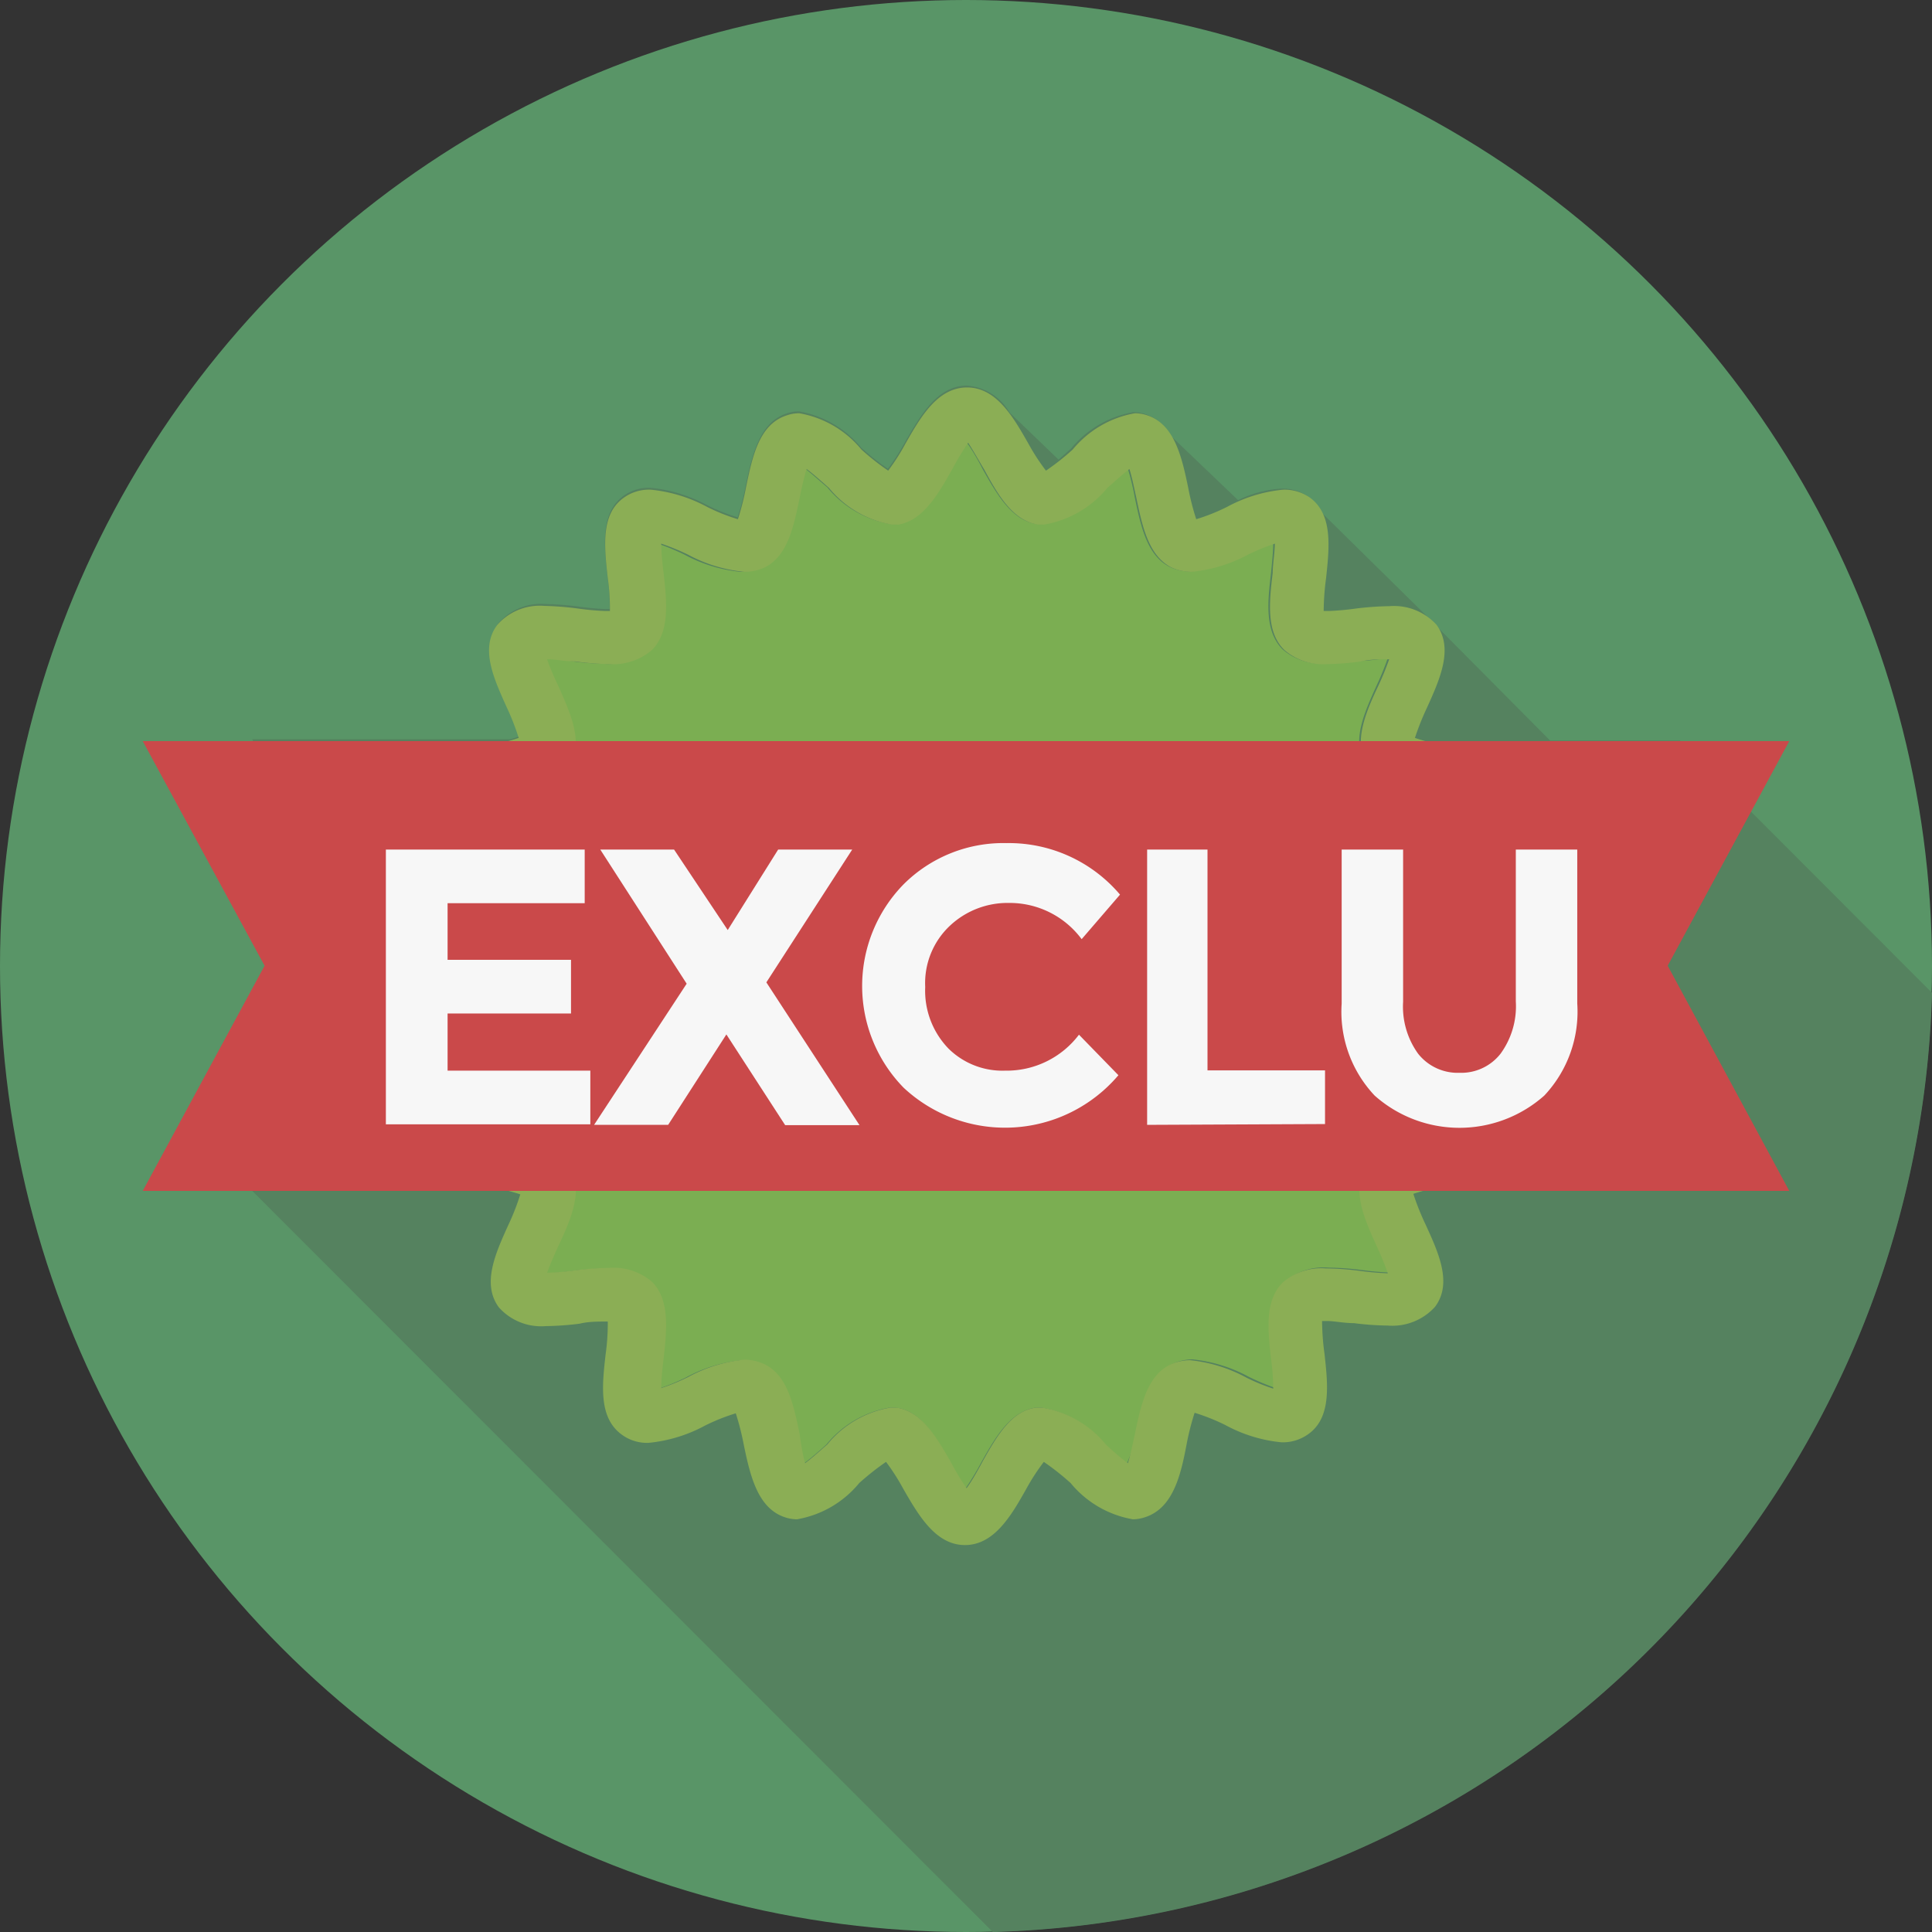
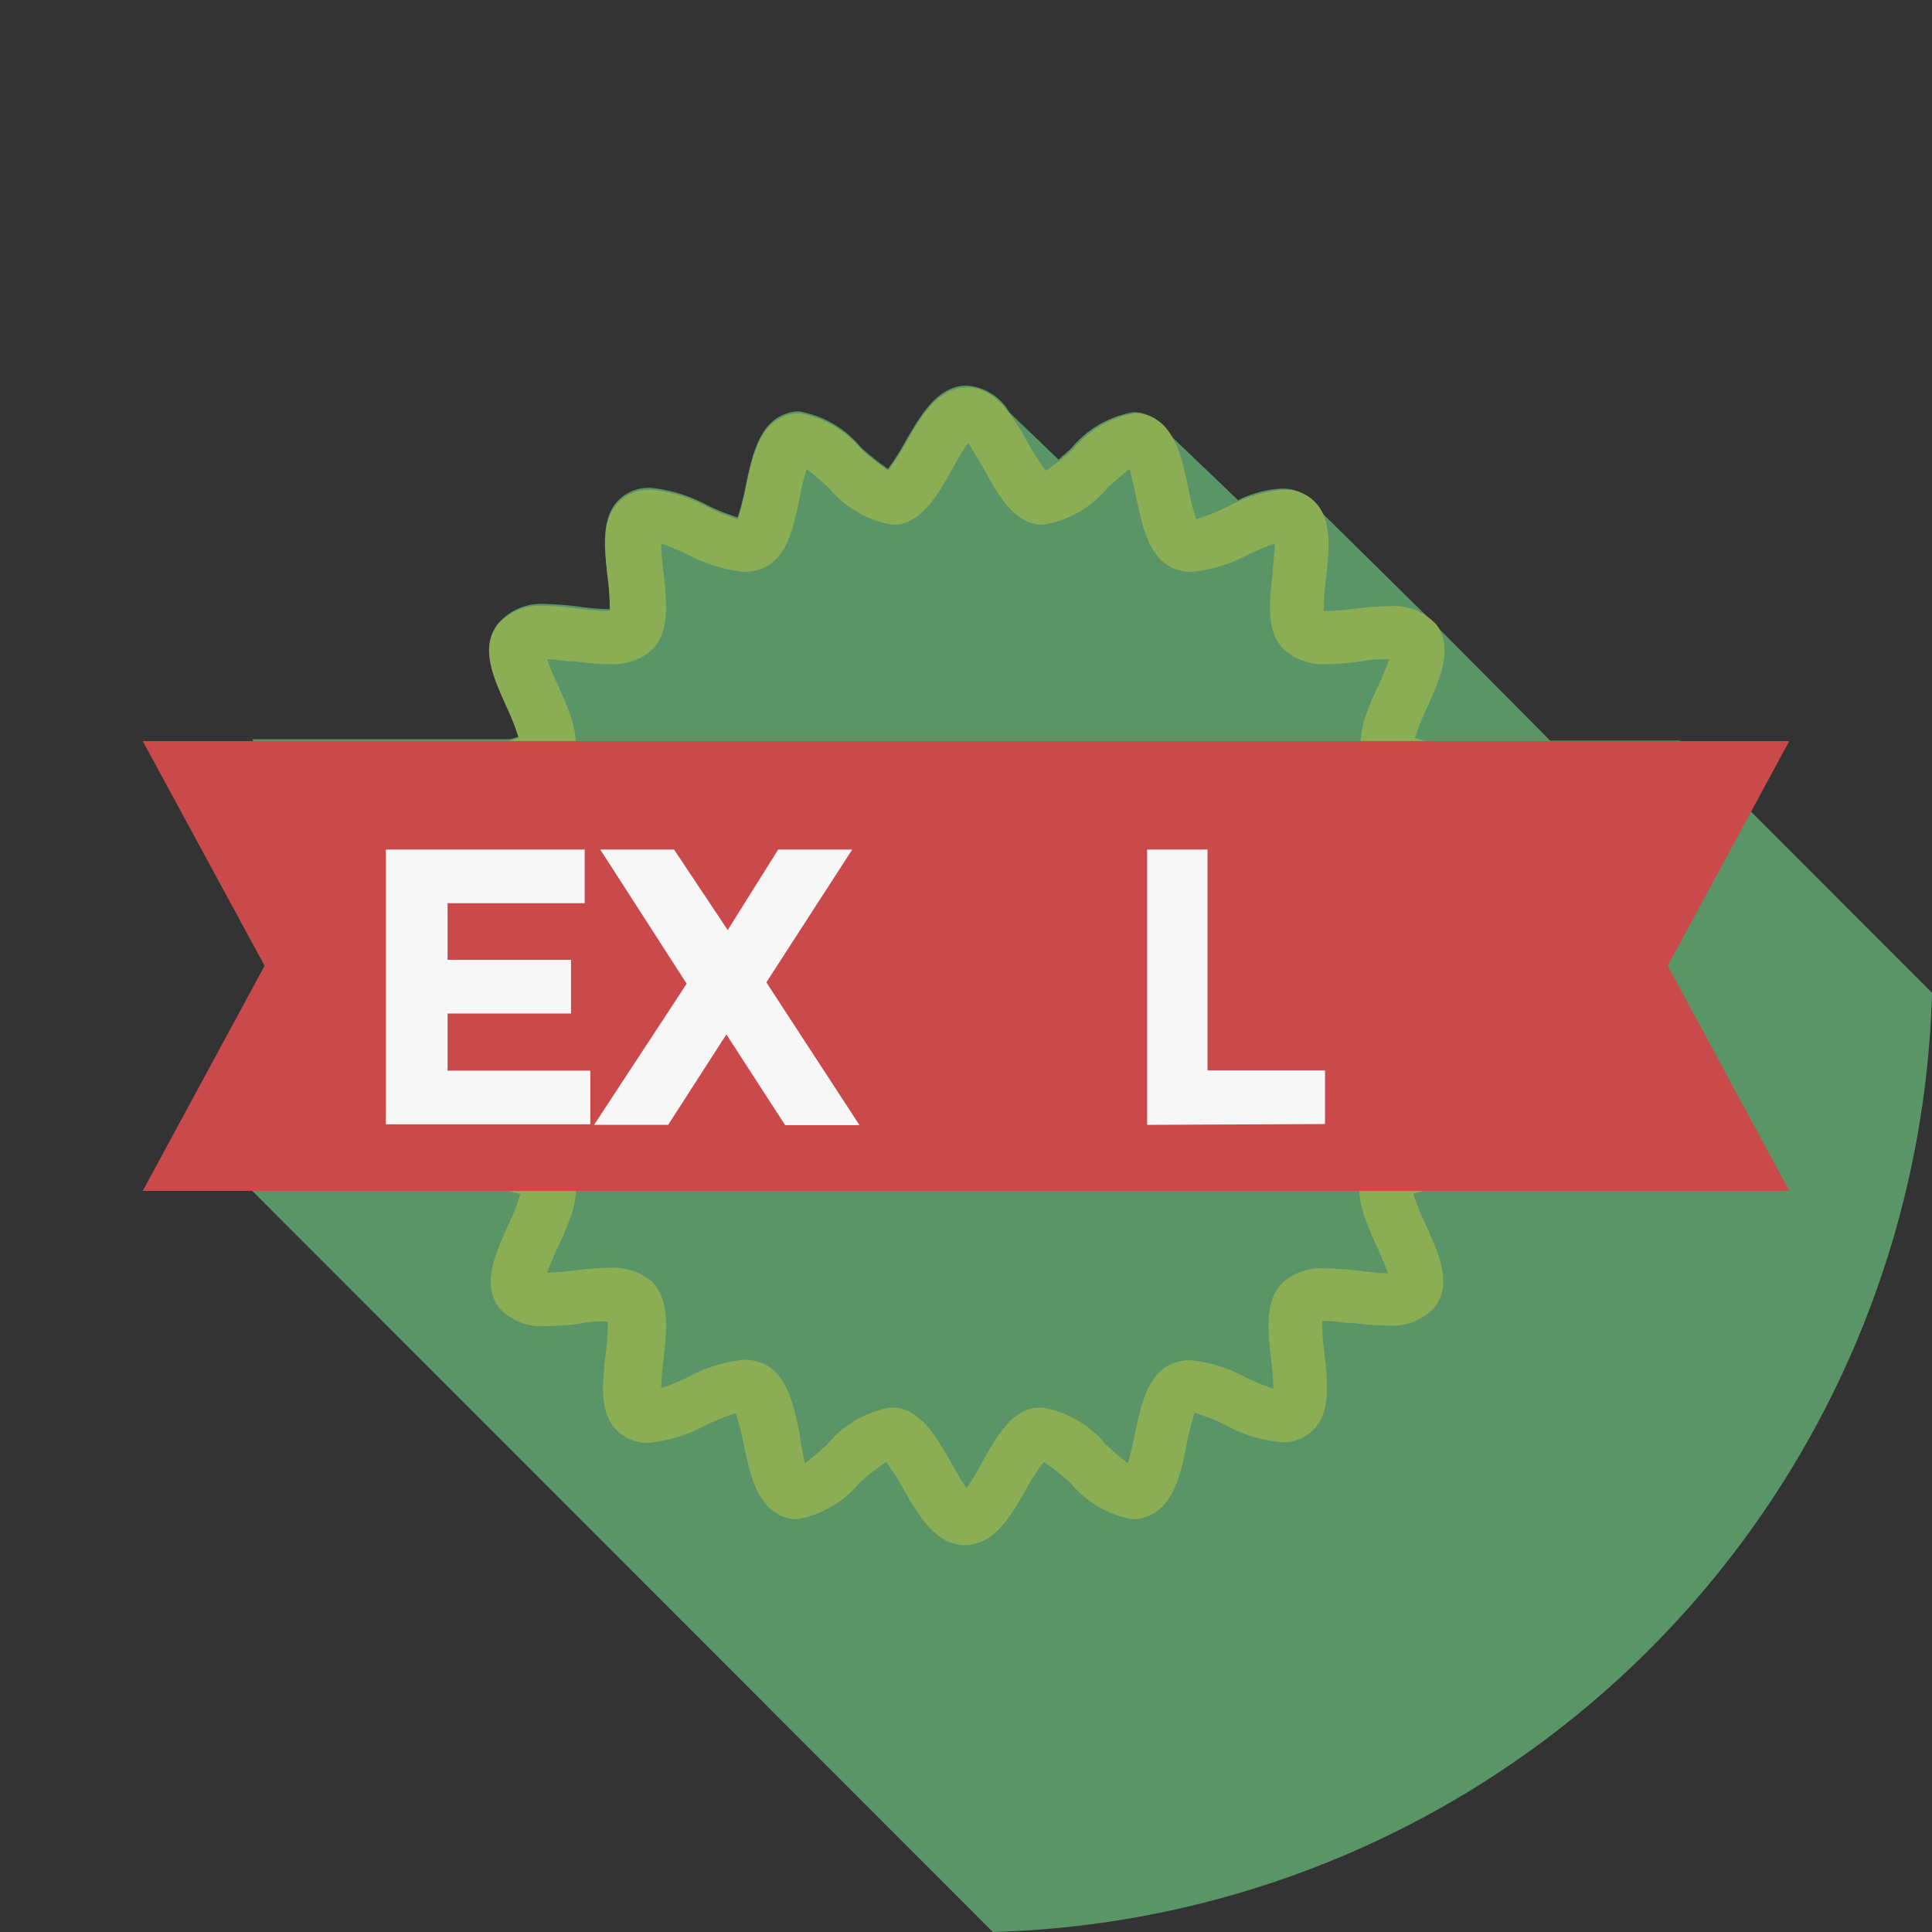
<svg xmlns="http://www.w3.org/2000/svg" id="Calque_1" data-name="Calque 1" viewBox="0 0 72 72">
  <rect x="0" y="0" width="72" height="72" fill="#333333" stroke="none" />
  <defs>
    <style>
            .cls-1{fill:#599567;}.cls-2{fill:#494949;opacity:0.25;}.cls-3{fill:#7bae52;}.cls-4{fill:#8bae55;}.cls-5{fill:#ca494a;}.cls-6{fill:#f7f7f7;}
        </style>
  </defs>
  <title>ico-theme</title>
-   <circle class="cls-1" cx="36" cy="36" r="36" />
  <path class="cls-1" d="M72,37l-9.39-9.4H57.77l-4.29-4.32a1.63,1.63,0,0,0-.26-.27l-4-3.94a1.58,1.58,0,0,0-.48-.57,1.64,1.64,0,0,0-1-.29,4.17,4.17,0,0,0-1.6.43l-2.51-2.4a1.63,1.63,0,0,0-.93-.8,1.46,1.46,0,0,0-.46-.08,3.86,3.86,0,0,0-2.32,1.35l-.47.42-1.83-1.76a2,2,0,0,0-1.59-1c-1.1,0-1.73,1.12-2.3,2.1a7.83,7.83,0,0,1-.64,1,9.09,9.09,0,0,1-1-.79,3.85,3.85,0,0,0-2.32-1.35,1.43,1.43,0,0,0-.46.08c-1,.33-1.28,1.53-1.52,2.69a9.59,9.59,0,0,1-.3,1.18,7.19,7.19,0,0,1-1.15-.46,5.55,5.55,0,0,0-2.09-.64,1.6,1.6,0,0,0-1,.29c-.88.63-.74,1.85-.61,3a8.3,8.3,0,0,1,.08,1.23H22.6a9.9,9.9,0,0,1-1-.09,11.5,11.5,0,0,0-1.26-.1,2.11,2.11,0,0,0-1.76.71c-.64.87-.13,2,.35,3.06a9.09,9.09,0,0,1,.45,1.15,2.45,2.45,0,0,1-.38.12H9.4L13.34,36,9.4,44.38,37,72A36,36,0,0,0,72,37Z" />
-   <path class="cls-2" d="M72,37l-9.39-9.4H57.77l-4.29-4.32a1.63,1.63,0,0,0-.26-.27l-4-3.94a1.58,1.58,0,0,0-.48-.57,1.64,1.64,0,0,0-1-.29,4.17,4.17,0,0,0-1.6.43l-2.51-2.4a1.63,1.63,0,0,0-.93-.8,1.46,1.46,0,0,0-.46-.08,3.86,3.86,0,0,0-2.32,1.35l-.47.42-1.83-1.76a2,2,0,0,0-1.59-1c-1.1,0-1.73,1.12-2.3,2.1a7.83,7.83,0,0,1-.64,1,9.09,9.09,0,0,1-1-.79,3.85,3.85,0,0,0-2.32-1.35,1.43,1.43,0,0,0-.46.08c-1,.33-1.28,1.53-1.52,2.69a9.59,9.59,0,0,1-.3,1.18,7.19,7.19,0,0,1-1.15-.46,5.55,5.55,0,0,0-2.09-.64,1.6,1.6,0,0,0-1,.29c-.88.63-.74,1.85-.61,3a8.3,8.3,0,0,1,.08,1.23H22.6a9.9,9.9,0,0,1-1-.09,11.5,11.5,0,0,0-1.26-.1,2.11,2.11,0,0,0-1.76.71c-.64.87-.13,2,.35,3.06a9.09,9.09,0,0,1,.45,1.15,2.45,2.45,0,0,1-.38.12H9.4L13.34,36,9.4,44.38,37,72A36,36,0,0,0,72,37Z" />
-   <path class="cls-3" d="M54.53,35.39a9.82,9.82,0,0,1,1,.6,9.37,9.37,0,0,1-1,.6c-.93.53-1.89,1.08-2,2s.61,1.79,1.34,2.59c.21.23.52.57.71.82a8.94,8.94,0,0,1-1.08.26c-1.06.22-2.15.45-2.58,1.29s0,1.88.47,2.87a10.75,10.75,0,0,1,.41,1h-.05a10.17,10.17,0,0,1-1-.09,11,11,0,0,0-1.26-.09,2.2,2.2,0,0,0-1.6.52c-.68.68-.56,1.79-.43,2.87,0,.31.08.77.08,1.1a8.87,8.87,0,0,1-1-.42,5.56,5.56,0,0,0-2.1-.65,1.78,1.78,0,0,0-.77.18c-.84.44-1.07,1.53-1.29,2.59A9.07,9.07,0,0,1,42,54.53a10.38,10.38,0,0,1-.82-.7,3.88,3.88,0,0,0-2.36-1.37l-.23,0c-.94.14-1.49,1.1-2,2a10.35,10.35,0,0,1-.6,1,9,9,0,0,1-.6-1c-.53-.94-1.09-1.9-2-2l-.25,0a3.88,3.88,0,0,0-2.34,1.37c-.23.21-.57.51-.83.7a10.14,10.14,0,0,1-.26-1.07c-.22-1.06-.44-2.15-1.29-2.59a1.78,1.78,0,0,0-.77-.18,5.54,5.54,0,0,0-2.1.65,7.74,7.74,0,0,1-1,.41,9.26,9.26,0,0,1,.09-1.09c.12-1.08.24-2.19-.43-2.87a2.21,2.21,0,0,0-1.6-.52,11,11,0,0,0-1.26.09,10.06,10.06,0,0,1-1,.09h-.05c.1-.31.29-.73.42-1,.44-1,.91-2,.47-2.87s-1.53-1.07-2.58-1.29A8.33,8.33,0,0,1,17.47,42c.18-.24.49-.59.7-.82.73-.8,1.49-1.64,1.34-2.59s-1.11-1.48-2-2a9.67,9.67,0,0,1-1-.6,10.14,10.14,0,0,1,1-.6c.93-.53,1.9-1.08,2-2s-.61-1.78-1.34-2.59c-.21-.23-.52-.57-.7-.82a11,11,0,0,1,1.08-.26c1.05-.22,2.15-.45,2.58-1.29s0-1.88-.47-2.87c-.13-.29-.32-.71-.42-1h.05c.29,0,.67,0,1,.08a10.51,10.51,0,0,0,1.26.1,2.22,2.22,0,0,0,1.6-.53c.67-.67.55-1.79.43-2.87a9.35,9.35,0,0,1-.09-1.09,8.88,8.88,0,0,1,1,.41,5.54,5.54,0,0,0,2.1.65,1.78,1.78,0,0,0,.77-.18c.85-.43,1.07-1.53,1.29-2.58A10.74,10.74,0,0,1,30,17.46c.25.19.59.5.83.7a3.89,3.89,0,0,0,2.34,1.37l.25,0c.93-.15,1.48-1.11,2-2.05a10.38,10.38,0,0,1,.6-1c.19.25.44.68.6,1,.53.94,1.08,1.9,2,2.05l.23,0a3.89,3.89,0,0,0,2.36-1.37c.23-.2.57-.51.82-.7a9.57,9.57,0,0,1,.26,1.08c.22,1.05.45,2.15,1.29,2.58a1.78,1.78,0,0,0,.77.18,5.56,5.56,0,0,0,2.1-.65,8.37,8.37,0,0,1,1-.41c0,.31-.05.77-.08,1.09-.13,1.08-.25,2.19.43,2.87a2.21,2.21,0,0,0,1.6.53,10.51,10.51,0,0,0,1.26-.1c.37,0,.76-.08,1-.08h.05a10.45,10.45,0,0,1-.41,1c-.45,1-.91,2-.47,2.87s1.53,1.07,2.58,1.29c.31.07.77.16,1.08.26a10.56,10.56,0,0,1-.71.82c-.74.81-1.49,1.64-1.34,2.59S53.61,34.86,54.53,35.39Z" />
  <path class="cls-4" d="M55.5,33.7c1,.56,2.1,1.2,2.1,2.3s-1.12,1.73-2.1,2.3a6.73,6.73,0,0,0-1,.64,7.54,7.54,0,0,0,.79,1c.79.86,1.6,1.75,1.27,2.78S55,44,53.86,44.19a9.73,9.73,0,0,0-1.19.3,9.66,9.66,0,0,0,.46,1.15c.49,1.07,1,2.19.35,3.06a2.14,2.14,0,0,1-1.76.7,10.87,10.87,0,0,1-1.26-.09c-.37,0-.75-.08-1-.08h-.19a9.37,9.37,0,0,0,.09,1.22c.13,1.17.26,2.39-.61,3a1.62,1.62,0,0,1-1,.3,5.48,5.48,0,0,1-2.08-.64,7.63,7.63,0,0,0-1.15-.46,9.76,9.76,0,0,0-.3,1.18C44,55,43.71,56.2,42.68,56.54a1.47,1.47,0,0,1-.46.08,3.85,3.85,0,0,1-2.32-1.35,9.62,9.62,0,0,0-1-.79,8,8,0,0,0-.65,1c-.56,1-1.2,2.1-2.29,2.1s-1.73-1.11-2.3-2.1a8,8,0,0,0-.64-1,9.67,9.67,0,0,0-1,.79,3.84,3.84,0,0,1-2.32,1.35,1.44,1.44,0,0,1-.46-.08c-1-.34-1.28-1.53-1.52-2.69a9.81,9.81,0,0,0-.3-1.18,7.4,7.4,0,0,0-1.15.46,5.55,5.55,0,0,1-2.09.64,1.58,1.58,0,0,1-1-.3c-.88-.63-.74-1.85-.61-3a8.23,8.23,0,0,0,.08-1.22H22.6c-.3,0-.68,0-1,.08a11,11,0,0,1-1.26.09h0a2.11,2.11,0,0,1-1.75-.7c-.64-.87-.13-2,.35-3.06a8.83,8.83,0,0,0,.45-1.15,9.84,9.84,0,0,0-1.18-.3c-1.16-.24-2.36-.48-2.69-1.52s.48-1.92,1.27-2.78a8.29,8.29,0,0,0,.8-1,7.49,7.49,0,0,0-1-.64c-1-.57-2.11-1.2-2.11-2.3s1.12-1.73,2.11-2.3a8,8,0,0,0,1-.64,8.1,8.1,0,0,0-.8-1c-.79-.86-1.6-1.75-1.27-2.78S17,28,18.15,27.8a8,8,0,0,0,1.18-.3,9.09,9.09,0,0,0-.45-1.15c-.48-1.07-1-2.19-.35-3.06a2.11,2.11,0,0,1,1.76-.71,11.5,11.5,0,0,1,1.26.1,9.9,9.9,0,0,0,1,.09h.18a8.3,8.3,0,0,0-.08-1.23c-.13-1.17-.27-2.39.61-3a1.6,1.6,0,0,1,1-.29,5.55,5.55,0,0,1,2.09.64,7.19,7.19,0,0,0,1.15.46,9.59,9.59,0,0,0,.3-1.18c.24-1.16.49-2.36,1.52-2.69a1.43,1.43,0,0,1,.46-.08,3.85,3.85,0,0,1,2.32,1.35,9.09,9.09,0,0,0,1,.79,7.83,7.83,0,0,0,.64-1c.57-1,1.2-2.1,2.3-2.1s1.73,1.12,2.29,2.1a7.82,7.82,0,0,0,.65,1,9,9,0,0,0,1-.79,3.86,3.86,0,0,1,2.32-1.35,1.46,1.46,0,0,1,.46.08c1,.33,1.28,1.53,1.52,2.69a9.54,9.54,0,0,0,.3,1.18,7.41,7.41,0,0,0,1.15-.46,5.47,5.47,0,0,1,2.08-.64,1.64,1.64,0,0,1,1,.29c.87.63.73,1.85.61,3a9.47,9.47,0,0,0-.09,1.23h.19a10,10,0,0,0,1-.09,11.36,11.36,0,0,1,1.26-.09,2.14,2.14,0,0,1,1.76.7c.63.87.13,2-.35,3.06a10,10,0,0,0-.46,1.15,7.91,7.91,0,0,0,1.19.3c1.15.24,2.35.48,2.69,1.52s-.48,1.92-1.27,2.78a6.88,6.88,0,0,0-.79,1A6.91,6.91,0,0,0,55.5,33.7Zm0,2.3a9.82,9.82,0,0,0-1-.6c-.93-.53-1.9-1.08-2-2s.61-1.79,1.34-2.59a10.56,10.56,0,0,0,.71-.82,9.48,9.48,0,0,0-1.08-.26c-1.06-.22-2.15-.45-2.58-1.29s0-1.88.47-2.87a10.45,10.45,0,0,0,.41-1h-.05c-.29,0-.68,0-1,.08a10.51,10.51,0,0,1-1.26.1,2.21,2.21,0,0,1-1.6-.53c-.68-.67-.56-1.79-.43-2.87,0-.31.08-.78.08-1.09a7.93,7.93,0,0,0-1,.41,5.57,5.57,0,0,1-2.1.64,1.78,1.78,0,0,1-.77-.17c-.84-.44-1.07-1.53-1.29-2.58-.07-.31-.16-.77-.26-1.08-.25.19-.59.5-.82.7a3.89,3.89,0,0,1-2.36,1.37l-.23,0c-.94-.15-1.49-1.11-2-2.05-.17-.28-.41-.71-.6-1a10.38,10.38,0,0,0-.6,1c-.53.94-1.09,1.9-2,2.05l-.25,0a3.88,3.88,0,0,1-2.34-1.37c-.23-.2-.57-.51-.83-.7a10.74,10.74,0,0,0-.26,1.08c-.22,1.05-.44,2.15-1.29,2.58a1.77,1.77,0,0,1-.77.17,5.51,5.51,0,0,1-2.1-.64,8.6,8.6,0,0,0-1-.41,10.5,10.5,0,0,0,.09,1.09c.12,1.08.24,2.19-.43,2.87a2.22,2.22,0,0,1-1.6.53,10.51,10.51,0,0,1-1.26-.1c-.37,0-.75-.08-1-.08h-.05c.1.31.29.73.42,1,.44,1,.91,2,.47,2.87s-1.53,1.07-2.59,1.29a9,9,0,0,0-1.07.26c.18.25.49.59.7.82.73.8,1.49,1.64,1.34,2.59s-1.11,1.48-2,2a10.14,10.14,0,0,0-1,.6,9.67,9.67,0,0,0,1,.6c.93.53,1.9,1.08,2,2s-.61,1.79-1.34,2.59c-.21.23-.52.57-.7.82a8.51,8.51,0,0,0,1.07.26c1.06.22,2.15.45,2.59,1.29s0,1.88-.47,2.87c-.13.29-.32.71-.42,1h.05a10.06,10.06,0,0,0,1-.09,11,11,0,0,1,1.26-.09,2.21,2.21,0,0,1,1.6.52c.67.68.55,1.79.43,2.87a10.39,10.39,0,0,0-.09,1.09,7.54,7.54,0,0,0,1-.41,5.54,5.54,0,0,1,2.1-.65,1.78,1.78,0,0,1,.77.18c.85.43,1.07,1.53,1.29,2.59A10.14,10.14,0,0,0,30,54.53c.25-.18.59-.49.83-.7a3.87,3.87,0,0,1,2.34-1.37l.25,0c.93.14,1.48,1.1,2,2a10.13,10.13,0,0,0,.6,1c.19-.25.43-.68.6-1,.53-.94,1.08-1.9,2-2l.23,0a3.88,3.88,0,0,1,2.36,1.37,10.38,10.38,0,0,0,.82.7c.1-.3.19-.76.26-1.07.22-1.06.45-2.16,1.29-2.59a1.78,1.78,0,0,1,.77-.18,5.6,5.6,0,0,1,2.1.65,7.28,7.28,0,0,0,1,.41,8.27,8.27,0,0,0-.08-1.09c-.12-1.08-.25-2.19.44-2.87a2.2,2.2,0,0,1,1.6-.52,11,11,0,0,1,1.26.09,10.17,10.17,0,0,0,1,.09h.05a10.75,10.75,0,0,0-.41-1c-.45-1-.91-2-.47-2.87s1.53-1.07,2.58-1.29A8.94,8.94,0,0,0,54.54,42c-.18-.24-.5-.59-.71-.82-.74-.8-1.49-1.64-1.34-2.59s1.12-1.48,2-2A9.37,9.37,0,0,0,55.5,36Z" />
  <polygon class="cls-5" points="62.15 35.99 66.68 27.62 34.1 27.62 34.1 27.62 5.32 27.62 9.86 35.99 5.32 44.38 37.91 44.38 37.91 44.38 66.68 44.38 62.15 35.99" />
  <path class="cls-6" d="M21.79,31.66v2H16.68v2.11h4.6v2h-4.6V39.9H22v2H14.38V31.66Z" />
  <path class="cls-6" d="M29,31.66h2.76l-3.2,4.95,3.47,5.32H29.26l-2.19-3.38L24.9,41.92H22.14l3.45-5.26-3.22-5h2.75l2,3Z" />
-   <path class="cls-6" d="M37.45,39.9a3.38,3.38,0,0,0,2.76-1.34l1.47,1.51a5.54,5.54,0,0,1-8,.47,5.42,5.42,0,0,1,0-7.59,5.26,5.26,0,0,1,3.83-1.53,5.43,5.43,0,0,1,4.23,1.92L40.31,35a3.34,3.34,0,0,0-2.7-1.35,3.14,3.14,0,0,0-2.21.85,2.93,2.93,0,0,0-.92,2.28,3.1,3.1,0,0,0,.87,2.3A2.86,2.86,0,0,0,37.45,39.9Z" />
  <path class="cls-6" d="M42.75,41.92V31.66H45v8.23h4.38v2Z" />
-   <path class="cls-6" d="M52.85,39.27a1.88,1.88,0,0,0,1.54.71,1.86,1.86,0,0,0,1.53-.71,3,3,0,0,0,.57-1.95V31.66h2.29V37.4a4.56,4.56,0,0,1-1.23,3.43,4.76,4.76,0,0,1-6.32,0A4.55,4.55,0,0,1,50,37.4V31.66h2.29v5.67A3,3,0,0,0,52.85,39.27Z" />
</svg>